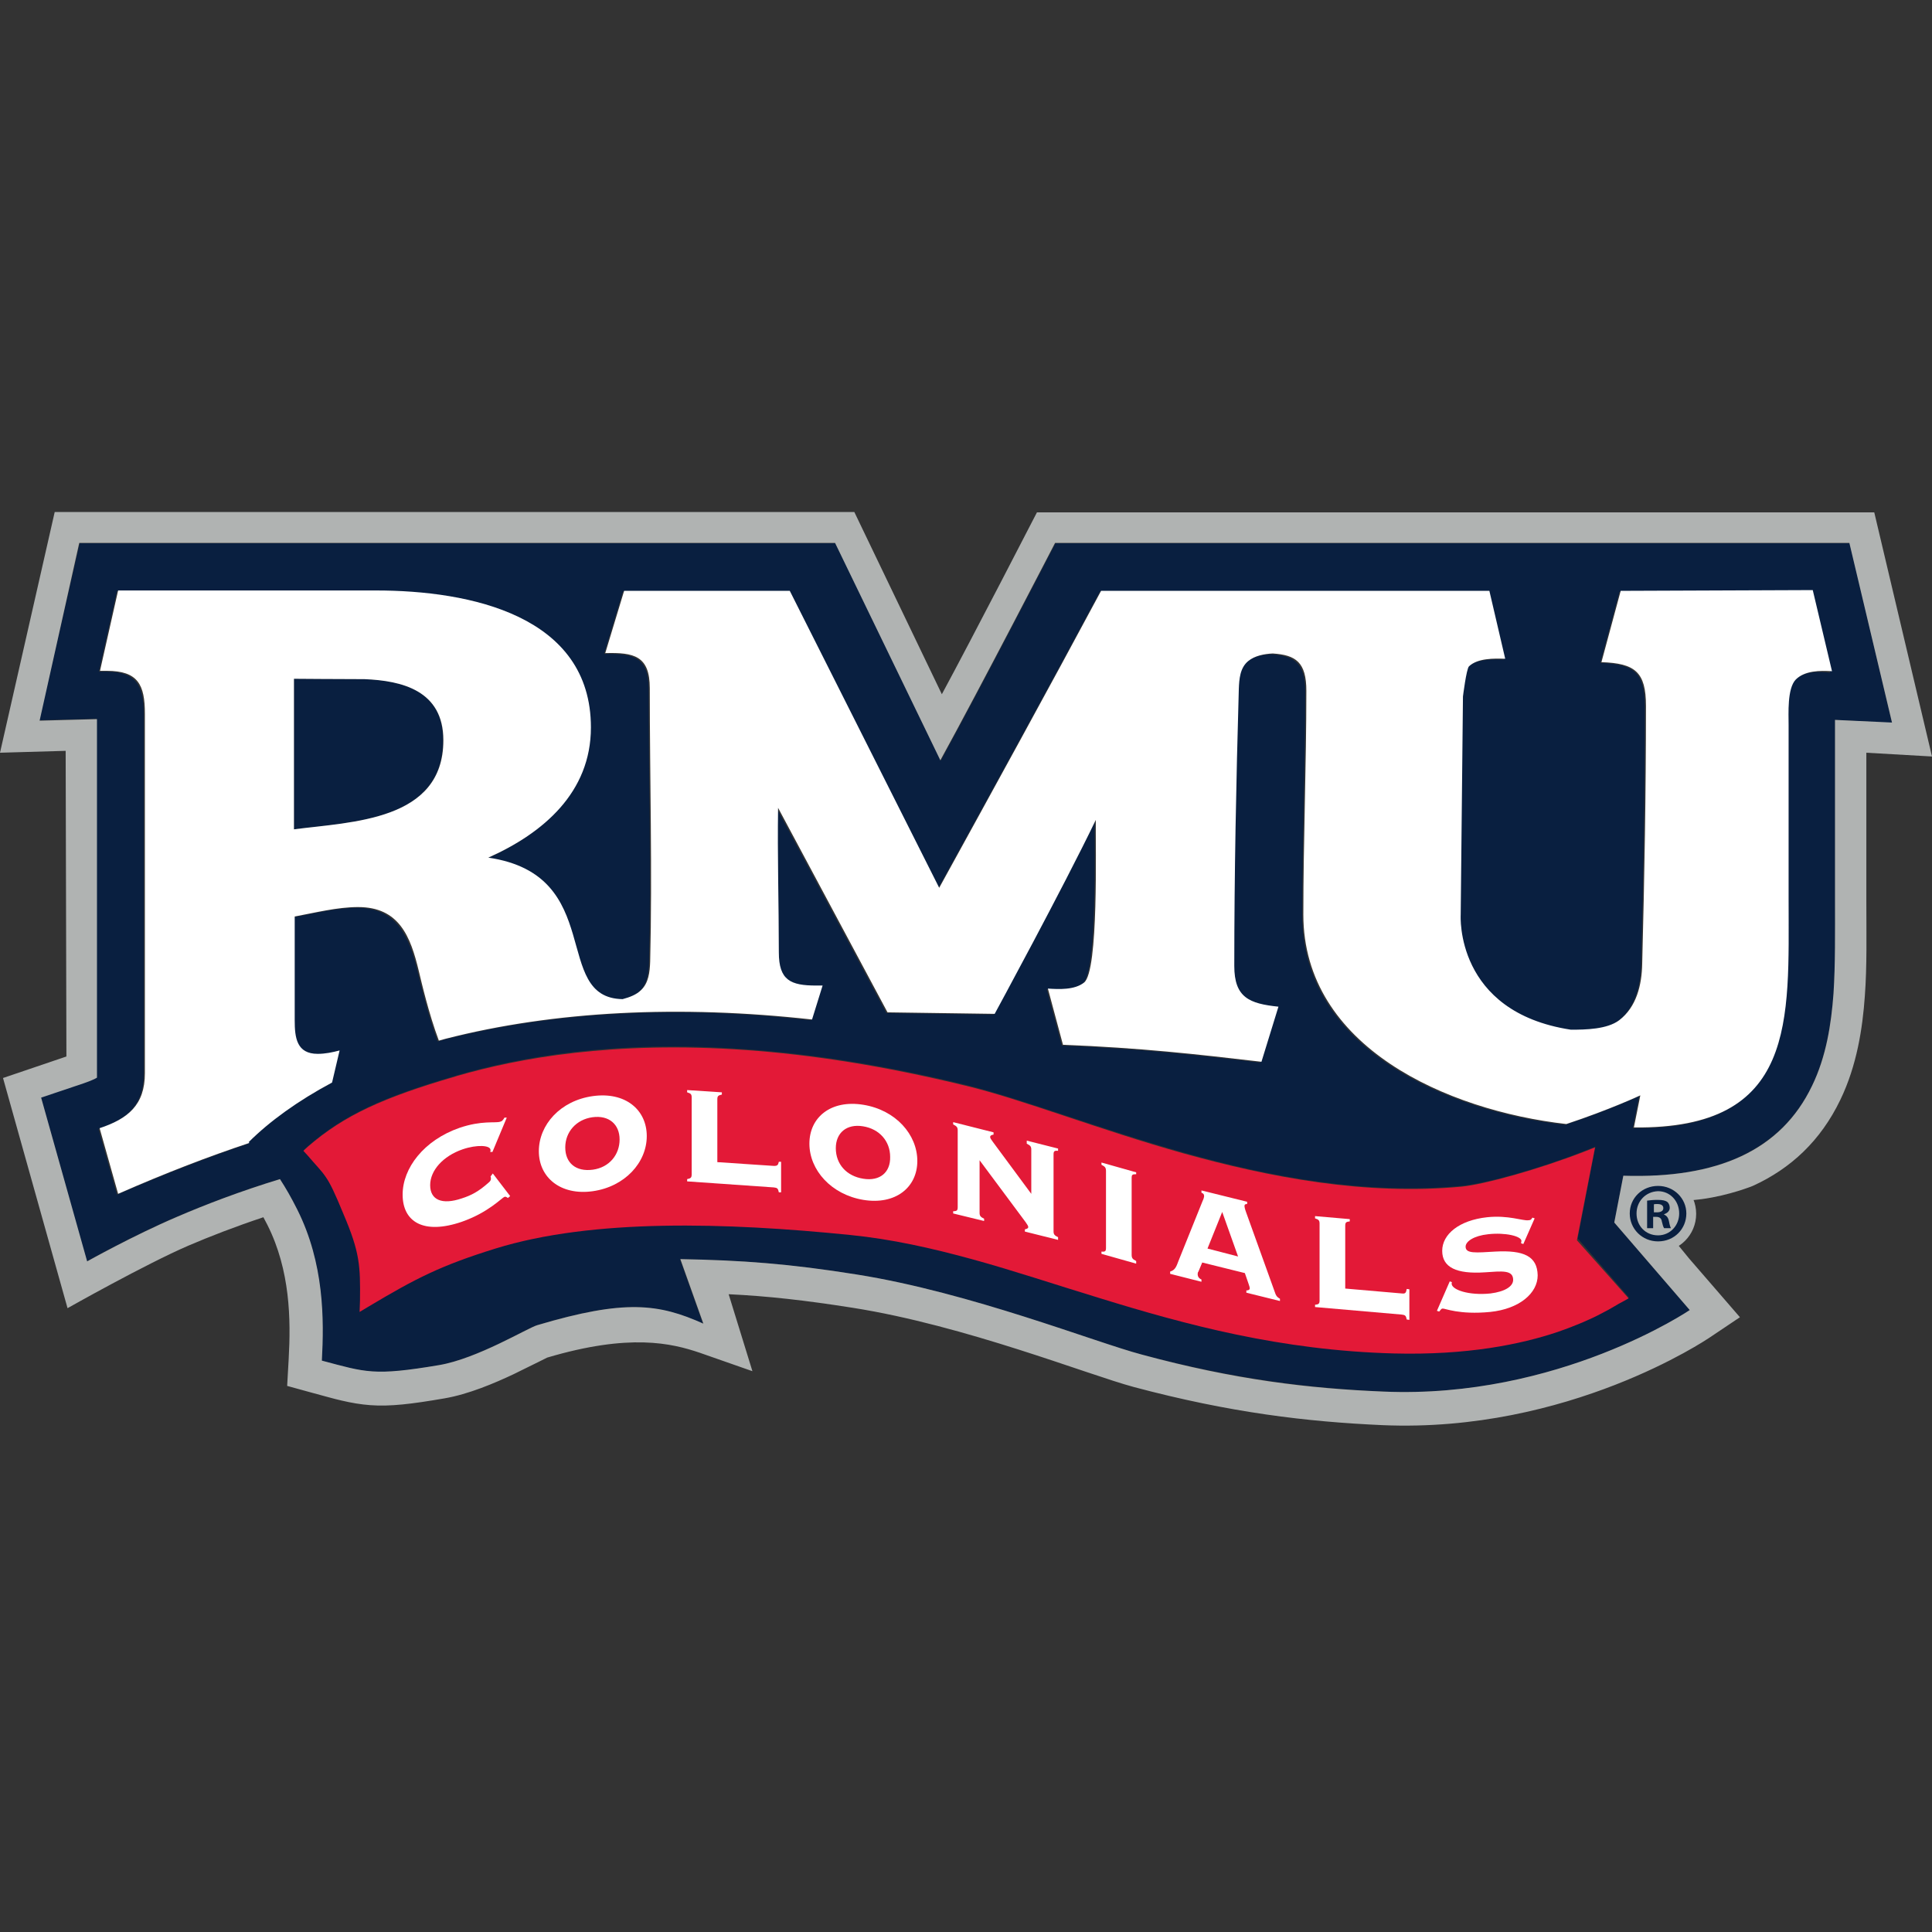
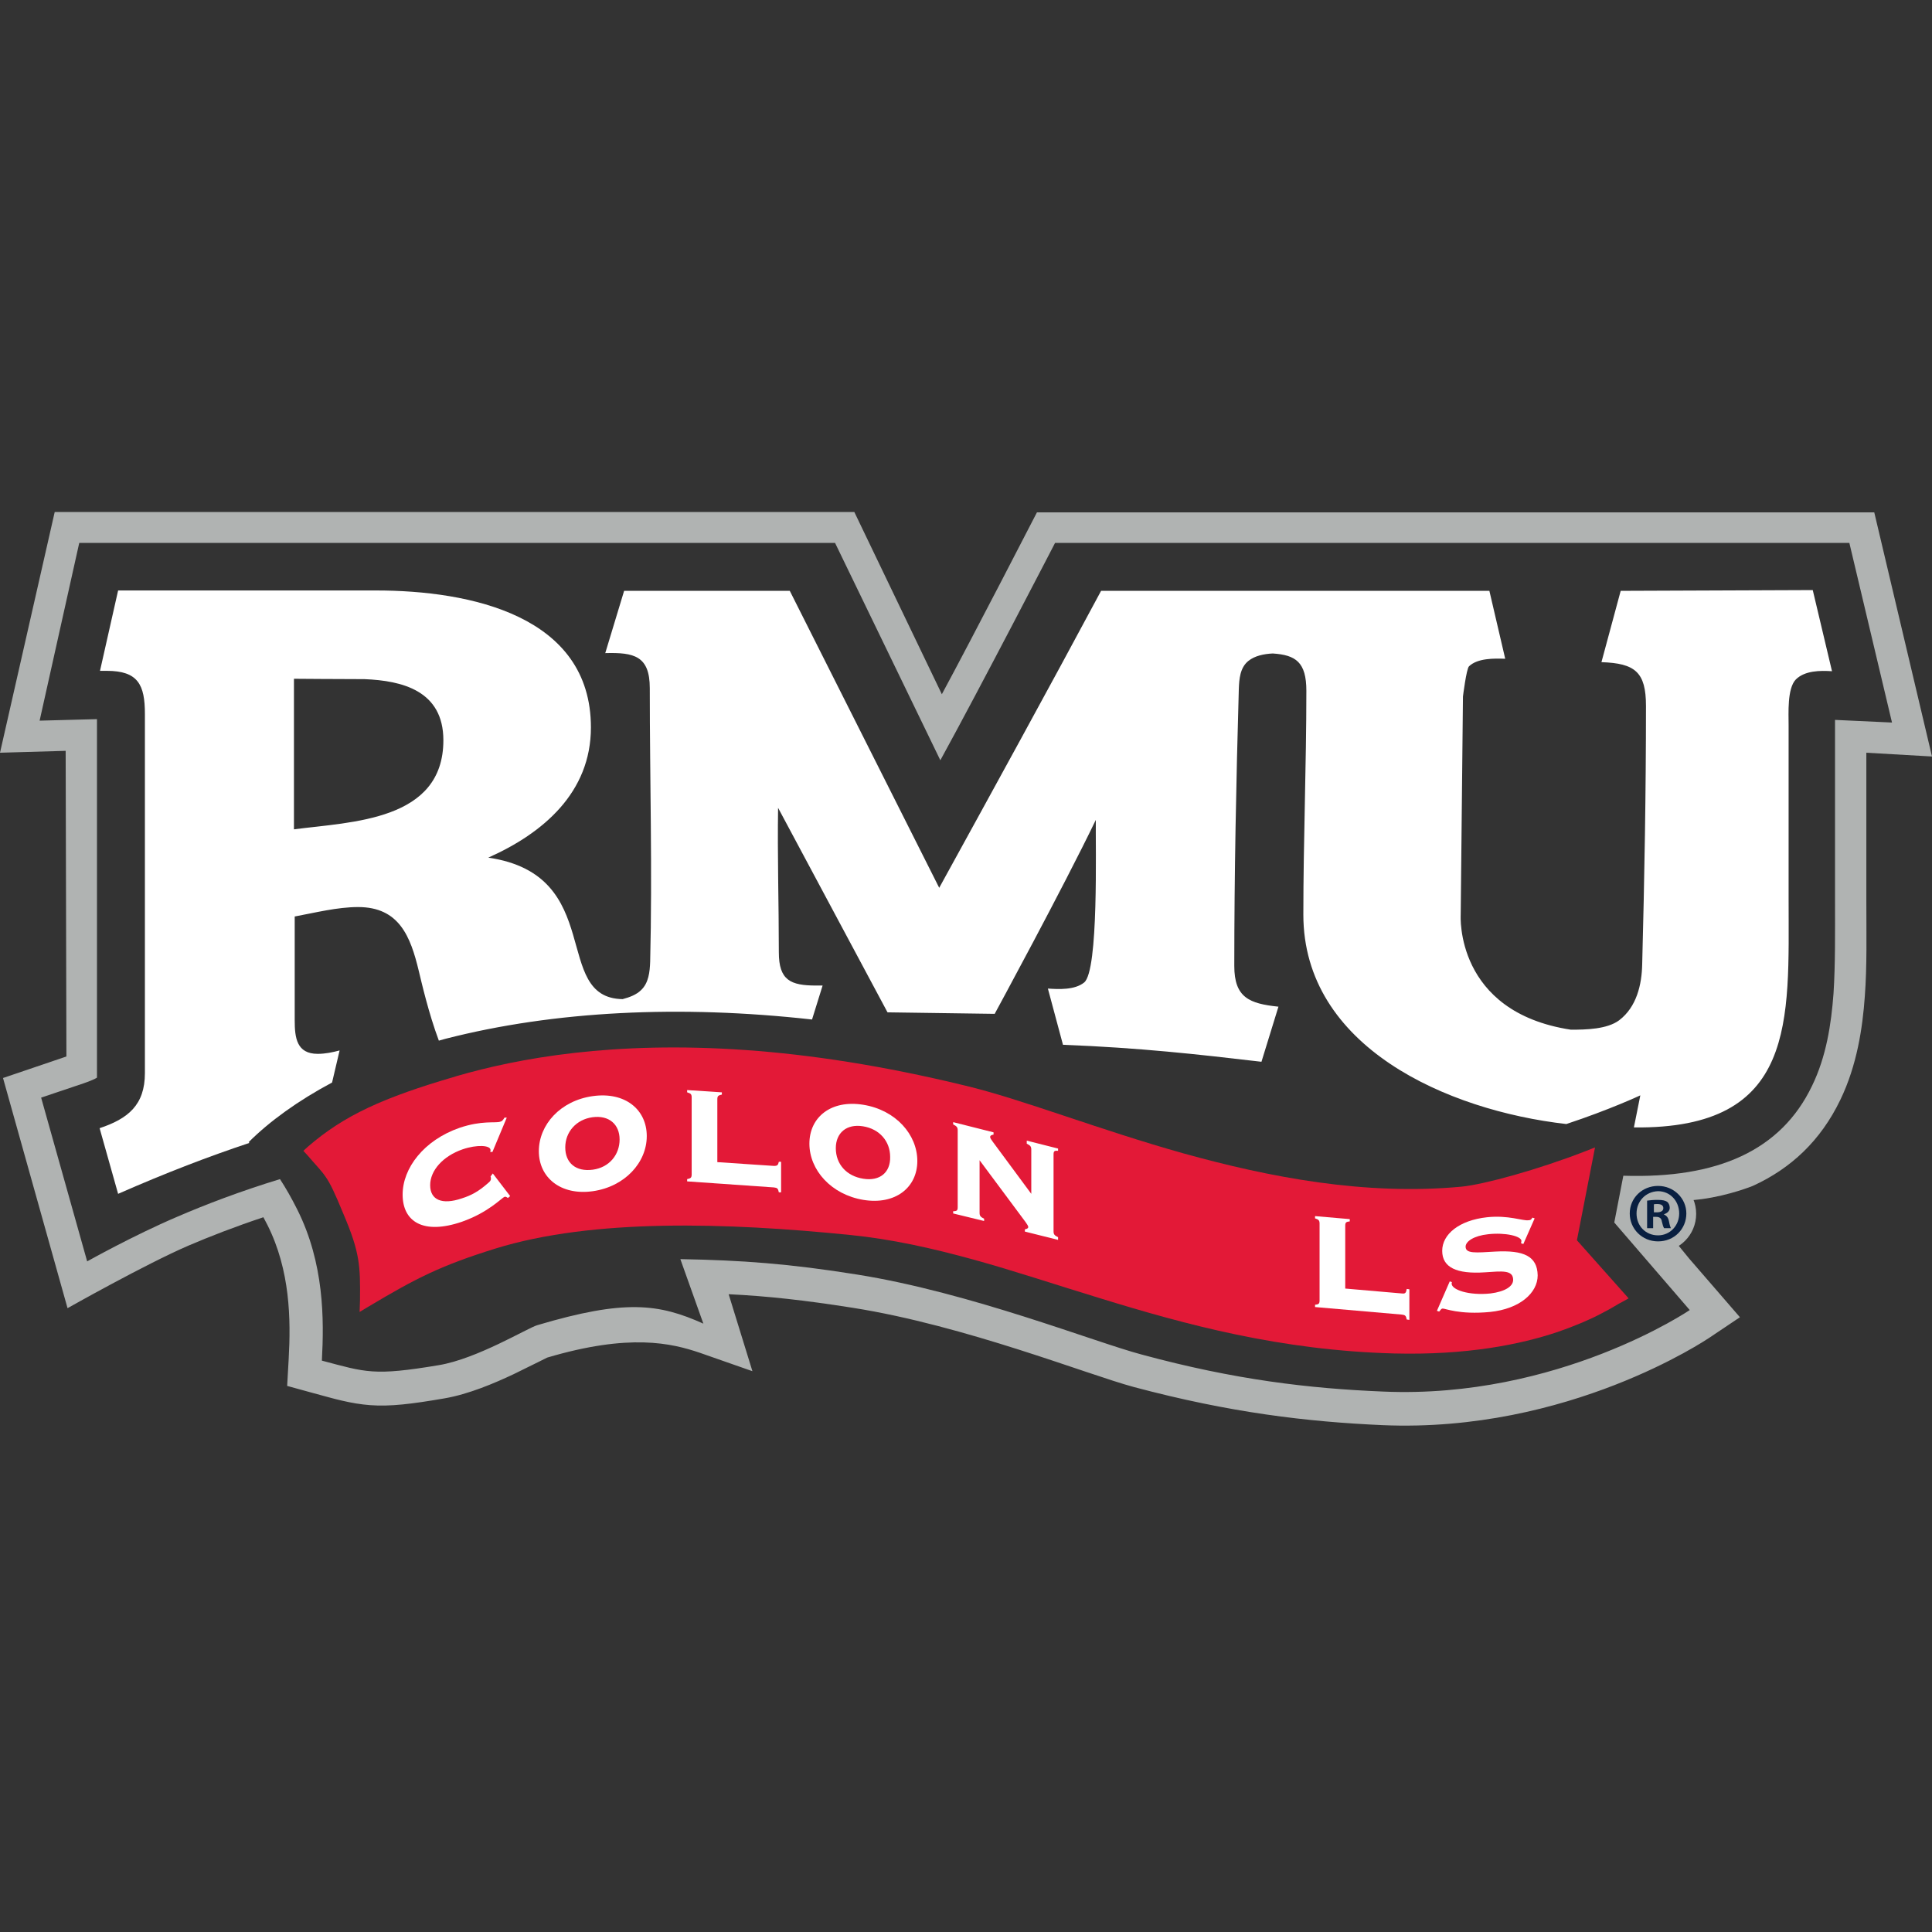
<svg xmlns="http://www.w3.org/2000/svg" width="200" height="200" viewBox="0 0 200 200" fill="none">
  <rect x="0" y="0" width="200" height="200" fill="#333333" stroke="none" />
-   <path d="M37.734 70.305C35.43 70.305 30.43 70.266 30.43 70.266V85.852C36.406 85.07 45.859 84.992 45.859 76.633C45.898 71.477 41.562 70.461 37.734 70.305Z" fill="#091F40" />
-   <path d="M191.484 56.242H109.258C109.258 56.242 101.484 71.281 97.383 78.742L86.484 56.242H8.242L4.062 74.562L10 74.406V111.086C10 111.398 10.039 111.477 10 111.516C10 111.516 9.766 111.711 8.633 112.102L4.219 113.586L8.984 130.578C8.984 130.578 13.711 127.922 18.281 125.969C21.211 124.719 24.844 123.312 28.945 122.062C29.57 123 30.117 123.977 30.742 125.227C33.516 130.734 33.516 136.555 33.281 140.852C37.852 142.063 38.633 142.492 45.391 141.32C49.375 140.656 54.609 137.453 55.586 137.18C64.648 134.484 68.164 134.953 72.773 137.023L70.391 130.344C76.797 130.461 81.641 130.813 88.711 131.945C100.508 133.82 113.32 138.938 118.203 140.227C127.891 142.805 135.586 143.703 143.203 144.055C161.328 144.836 174.922 135.617 174.922 135.617L167.109 126.555L168.047 121.711C177.813 122.023 184.336 119.055 187.578 112.414C189.023 109.367 189.57 106.008 189.805 102.844C190 99.836 189.961 96.516 189.961 93.117V75.148V74.523L195.859 74.836L191.484 56.242ZM168.633 134.328L167.93 134.719C167.617 134.914 166.914 135.344 165.82 135.891C164.727 136.477 163.242 137.141 161.289 137.805C157.422 139.094 151.875 140.266 144.336 140.031C132.617 139.719 122.812 137.063 113.828 134.289C109.336 132.922 105.039 131.477 100.781 130.305C96.562 129.133 92.344 128.195 88.047 127.766C75.312 126.477 61.406 126.047 51.328 129.172C45.664 130.93 43.086 132.258 38.242 135.148L37.266 135.734L37.305 134.563C37.383 130.969 37.305 129.641 35.586 125.578C34.648 123.391 34.18 122.414 33.75 121.75C33.516 121.398 33.281 121.125 33.008 120.813C32.695 120.461 32.344 120.07 31.875 119.523L31.445 119.055L31.914 118.625C35.664 115.383 39.688 113.547 47.188 111.359L47.305 111.32C53.633 109.484 63.438 107.609 77.266 108.625C83.867 109.094 91.406 110.227 99.922 112.297C105.82 113.742 113.672 116.828 122.578 119.328C131.445 121.828 141.328 123.703 151.328 122.766C153.711 122.531 159.219 121.047 164.063 119.133L165.156 118.703L163.32 128.195L168.633 134.328ZM185.781 70.422C184.883 71.32 185.039 73.938 185.039 75.148V93.117C185.039 105.734 185.938 116.984 169.023 116.789L169.688 113.469C169.688 113.469 166.523 114.953 162.031 116.438C149.648 115.031 134.805 108.43 134.805 94.758C134.805 87.023 135.117 79.289 135.117 71.594C135.117 68.625 133.984 67.922 131.641 67.727C130.742 67.766 129.766 67.922 129.102 68.508C128.242 69.211 128.164 70.383 128.125 71.398C127.852 80.93 127.656 90.539 127.656 100.07C127.656 103.352 129.18 103.977 132.227 104.289L130.469 109.992C123.789 109.211 117.969 108.547 109.922 108.234L108.359 102.414C109.531 102.453 111.172 102.531 112.109 101.789C113.594 100.617 113.281 87.688 113.32 84.953C109.922 92.023 102.852 105.031 102.852 105.031L91.758 104.875L80.43 83.703C80.352 88.703 80.508 93.703 80.508 98.664C80.508 101.555 81.719 102.102 84.375 102.102H85.039L83.945 105.617C70.273 104.055 57.305 104.719 46.016 107.609L45.312 107.805C44.258 104.953 43.516 101.711 43.242 100.617C42.383 97.062 41.172 93.977 36.953 93.977C34.805 93.977 32.5 94.562 30.391 94.953V105.695C30.391 107.453 30.586 109.172 32.773 109.172C33.516 109.172 34.297 109.016 35.039 108.82L34.258 112.141C30.742 114.016 27.812 116.125 25.625 118.313L25.703 118.391C21.445 119.836 17.188 121.477 12.109 123.664L10.195 116.867C13.125 115.852 14.883 114.484 14.883 111.164V73.977C14.883 70.969 14.141 69.523 10.938 69.523H10.234L12.109 61.203H38.789C48.594 61.203 61.055 63.82 61.055 75.383C61.055 82.102 56.133 86.32 50.43 88.859C62.695 90.656 56.914 103.391 64.336 103.508C65.078 103.312 65.781 103.039 66.25 102.57C67.031 101.789 67.148 100.695 67.188 99.641C67.422 90.227 67.148 80.734 67.148 71.32C67.148 67.961 65.508 67.648 62.539 67.688L64.492 61.242H81.641L97.109 91.984C102.734 81.75 108.359 71.555 113.867 61.242H131.016H154.062L155.703 68.273C154.57 68.234 152.852 68.195 151.953 69.055C151.68 69.328 151.328 72.18 151.328 72.18L151.094 94.797C151.094 94.797 150.469 104.836 162.5 106.672C164.023 106.672 166.289 106.633 167.5 105.695C169.297 104.328 169.844 102.023 169.883 99.875C170.117 91.008 170.273 82.062 170.273 73.156C170.273 69.602 169.141 68.742 165.664 68.625L167.656 61.242H187.461L189.453 69.641C188.32 69.484 186.758 69.445 185.781 70.422Z" fill="#091F40" />
  <path d="M165.117 118.781L164.023 119.211C159.18 121.086 153.672 122.609 151.289 122.844C141.289 123.781 131.406 121.867 122.539 119.406C113.633 116.906 105.781 113.781 99.883 112.375C91.367 110.305 83.867 109.172 77.227 108.703C63.438 107.727 53.594 109.563 47.266 111.398L47.148 111.438C39.648 113.625 35.625 115.461 31.875 118.703L31.406 119.133L31.836 119.602C32.305 120.148 32.656 120.539 32.969 120.891C33.242 121.203 33.477 121.477 33.711 121.828C34.18 122.492 34.648 123.469 35.547 125.656C37.266 129.68 37.305 131.047 37.266 134.641L37.227 135.813L38.203 135.227C43.047 132.336 45.625 131.008 51.289 129.25C61.367 126.125 75.234 126.555 88.008 127.844C92.305 128.273 96.484 129.211 100.742 130.383C105 131.555 109.297 133 113.789 134.367C122.773 137.141 132.578 139.797 144.297 140.109C151.875 140.305 157.422 139.172 161.25 137.883C163.164 137.219 164.688 136.555 165.781 135.969C166.875 135.422 167.539 134.953 167.891 134.797L168.594 134.406L163.242 128.391L165.117 118.781Z" fill="#E31937" />
  <path d="M193.203 77.922L200 78.312L194.023 53.039H107.344C107.344 53.039 100.586 66.164 97.5 71.867L88.438 53H5.664L0 77.922L6.797 77.727L6.875 109.367L0.312 111.594L6.992 135.422C6.992 135.422 15.078 130.852 19.531 128.937C21.719 128 24.336 126.984 27.266 126.008C27.422 126.281 27.539 126.555 27.695 126.828C30.039 131.516 30.117 136.555 29.883 140.695L29.727 143.469L32.422 144.211C33.594 144.523 34.531 144.797 35.391 144.992C36.406 145.227 37.305 145.383 38.32 145.461C40.391 145.617 42.617 145.344 46.016 144.758C48.516 144.328 51.172 143.195 53.164 142.258C54.141 141.789 55.039 141.32 55.781 140.969L56.641 140.539C65.195 138 69.531 139.055 72.422 140.031L77.891 141.945L75.43 133.977C79.492 134.172 83.32 134.602 88.281 135.383C99.922 137.219 112.578 142.297 117.383 143.586C127.344 146.242 135.273 147.18 143.125 147.531C162.383 148.352 176.719 138.625 176.914 138.508L180.117 136.359L174.844 130.266L170 124.328L171.602 124.367C171.602 124.367 173.281 124.484 176.172 124.133C179.063 123.742 181.445 122.766 181.445 122.766C185.391 120.969 188.477 118.078 190.508 113.859C192.227 110.305 192.813 106.437 193.047 103.117C193.281 100.031 193.203 96.633 193.203 93.195V77.922ZM189.961 74.523V75.148V93.117C189.961 96.516 190 99.797 189.805 102.844C189.57 106.008 189.063 109.367 187.578 112.414C184.375 119.094 177.813 122.023 168.047 121.711L167.109 126.555L174.922 135.617C174.922 135.617 161.328 144.836 143.203 144.055C135.547 143.742 127.852 142.844 118.203 140.227C113.32 138.937 100.508 133.82 88.75 131.945C81.68 130.813 76.836 130.461 70.43 130.344L72.812 137.023C68.203 134.953 64.688 134.484 55.625 137.18C54.648 137.453 49.414 140.656 45.43 141.32C38.672 142.453 37.891 142.062 33.32 140.852C33.555 136.555 33.555 130.773 30.781 125.227C30.156 123.977 29.57 122.961 28.984 122.062C24.883 123.312 21.211 124.719 18.32 125.969C13.75 127.922 9.023 130.578 9.023 130.578L4.258 113.625L8.672 112.141C9.805 111.75 10.039 111.555 10.039 111.555C10.039 111.516 10.039 111.437 10.039 111.125V74.445L4.102 74.602L8.203 56.203H86.445L97.344 78.703C101.445 71.242 109.219 56.203 109.219 56.203H191.445L195.859 74.797L189.961 74.523Z" fill="#B0B3B2" />
  <path d="M167.773 61.164L165.781 68.547C169.258 68.664 170.391 69.562 170.391 73.078C170.391 81.984 170.234 90.891 170 99.797C169.961 101.945 169.414 104.25 167.617 105.617C166.367 106.555 164.141 106.594 162.617 106.594C150.586 104.758 151.211 94.719 151.211 94.719L151.445 72.102C151.445 72.102 151.797 69.25 152.07 68.977C152.969 68.117 154.687 68.156 155.82 68.195L154.18 61.164H131.133H113.984C108.477 71.438 102.852 81.672 97.227 91.906L81.758 61.164H64.609L62.656 67.609C65.625 67.531 67.266 67.883 67.266 71.242C67.266 80.656 67.539 90.148 67.305 99.562C67.266 100.617 67.148 101.75 66.367 102.492C65.898 102.961 65.195 103.234 64.453 103.43C57.031 103.313 62.812 90.578 50.547 88.781C56.25 86.242 61.172 82.023 61.172 75.305C61.172 63.742 48.711 61.125 38.906 61.125H12.227L10.352 69.445H11.055C14.297 69.445 15 70.891 15 73.898V111.086C15 114.406 13.242 115.812 10.312 116.789L12.227 123.586C17.305 121.359 21.602 119.719 25.82 118.313L25.742 118.234C27.891 116.086 30.859 113.938 34.375 112.063L35.156 108.742C34.414 108.938 33.672 109.094 32.891 109.094C30.703 109.094 30.508 107.414 30.508 105.617V94.875C32.617 94.484 34.922 93.898 37.07 93.898C41.328 93.898 42.5 96.945 43.359 100.539C43.633 101.672 44.375 104.914 45.43 107.727L46.133 107.531C57.422 104.641 70.391 104.016 84.062 105.539L85.156 102.023H84.492C81.836 102.023 80.625 101.477 80.625 98.586C80.625 93.586 80.469 88.586 80.547 83.625L91.875 104.797L102.969 104.953C102.969 104.953 110.039 91.945 113.438 84.875C113.398 87.609 113.75 100.5 112.227 101.711C111.25 102.492 109.609 102.414 108.477 102.336L110.039 108.156C118.047 108.469 123.906 109.133 130.586 109.914L132.344 104.211C129.336 103.898 127.773 103.273 127.773 99.992C127.773 90.461 127.969 80.852 128.242 71.32C128.281 70.305 128.359 69.133 129.219 68.43C129.883 67.883 130.859 67.688 131.758 67.648C134.141 67.805 135.234 68.547 135.234 71.516C135.234 79.25 134.922 86.984 134.922 94.68C134.922 108.352 149.766 114.953 162.148 116.359C166.641 114.875 169.805 113.391 169.805 113.391L169.141 116.711C186.055 116.906 185.156 105.656 185.156 93.039V75.07C185.156 73.859 185 71.281 185.898 70.344C186.836 69.406 188.438 69.406 189.648 69.484L187.656 61.086L167.773 61.164ZM30.43 85.852V70.266C30.43 70.266 35.43 70.305 37.734 70.305C41.602 70.461 45.898 71.477 45.898 76.633C45.898 84.992 36.406 85.07 30.43 85.852Z" fill="white" />
  <path d="M50.781 121.789C50.82 121.867 50.82 121.984 50.82 122.023C50.82 122.18 50.742 122.297 50.547 122.453C49.531 123.352 48.789 123.742 47.812 124.055C45.742 124.758 44.531 124.211 44.531 122.687C44.531 121.164 45.859 119.68 47.891 118.977C49.375 118.469 50.781 118.547 50.781 119.055C50.781 119.094 50.781 119.172 50.742 119.25H50.977L52.461 115.695H52.227C52.07 115.969 51.953 116.086 51.758 116.125C51.25 116.281 49.883 115.969 47.578 116.75C43.867 118.039 41.68 120.93 41.68 123.664C41.68 126.477 43.828 127.844 47.812 126.477C50.586 125.5 51.914 124.016 52.227 123.898C52.305 123.859 52.422 123.898 52.578 124.016L52.812 123.82L51.016 121.477L50.781 121.789Z" fill="white" />
  <path d="M61.367 113.469C58.008 113.938 55.781 116.438 55.781 119.172C55.781 121.906 58.047 123.781 61.367 123.313C64.688 122.844 66.953 120.344 66.953 117.609C66.953 114.875 64.727 113 61.367 113.469ZM61.367 121.086C59.609 121.32 58.516 120.383 58.516 118.781C58.516 117.18 59.648 115.891 61.328 115.656C63.047 115.422 64.141 116.398 64.141 117.961C64.141 119.523 63.086 120.852 61.367 121.086Z" fill="white" />
  <path d="M80.117 120.695L74.258 120.305V113.82C74.258 113.469 74.336 113.391 74.727 113.312V113.078L71.133 112.844V113.078C71.523 113.195 71.602 113.273 71.602 113.625V121.555C71.602 121.906 71.523 121.984 71.133 122.062V122.297L80.117 122.922C80.469 122.961 80.547 123.039 80.625 123.43H80.859V120.266H80.625C80.547 120.617 80.469 120.695 80.117 120.695Z" fill="white" />
  <path d="M89.375 114.367C86.016 113.82 83.789 115.656 83.789 118.391C83.789 121.125 86.055 123.664 89.375 124.211C92.695 124.758 94.961 122.922 94.961 120.188C94.961 117.453 92.734 114.914 89.375 114.367ZM89.375 122.023C87.617 121.75 86.523 120.5 86.523 118.859C86.523 117.258 87.656 116.32 89.336 116.594C91.055 116.867 92.148 118.156 92.148 119.758C92.188 121.359 91.094 122.297 89.375 122.023Z" fill="white" />
  <path d="M106.289 118.391C106.68 118.586 106.758 118.703 106.758 119.016V123.586L102.773 118.195C102.617 117.961 102.5 117.844 102.5 117.687C102.5 117.57 102.617 117.492 102.852 117.453V117.219L98.672 116.164V116.398C99.062 116.594 99.141 116.711 99.141 117.023V124.953C99.141 125.305 99.062 125.383 98.672 125.383V125.617L101.875 126.398V126.164C101.484 125.969 101.406 125.852 101.406 125.539V120.109L106.172 126.516C106.328 126.75 106.445 126.906 106.445 127.023C106.445 127.141 106.328 127.219 106.094 127.258V127.492L109.531 128.352V128.078C109.141 127.883 109.063 127.766 109.063 127.453V119.523C109.063 119.172 109.141 119.094 109.531 119.133V118.898L106.289 118.078V118.391Z" fill="white" />
-   <path d="M114.023 120.578C114.414 120.773 114.492 120.891 114.492 121.242V129.172C114.492 129.523 114.414 129.602 114.023 129.563V129.797L117.617 130.813V130.539C117.227 130.344 117.148 130.227 117.148 129.875V121.945C117.148 121.594 117.227 121.555 117.617 121.555V121.359L114.023 120.344V120.578Z" fill="white" />
-   <path d="M131.992 133.82L128.984 125.461C128.867 125.148 128.828 124.914 128.828 124.875C128.828 124.68 128.906 124.641 129.102 124.641V124.406L124.375 123.234V123.469C124.57 123.547 124.648 123.625 124.648 123.82C124.648 123.898 124.609 124.094 124.492 124.328L121.992 130.539C121.797 131.047 121.68 131.477 121.133 131.633V131.867L124.375 132.688V132.453C124.102 132.336 123.984 132.141 123.984 131.906C123.984 131.828 123.984 131.711 124.062 131.633L124.453 130.695L128.867 131.789L129.258 132.922C129.336 133.156 129.375 133.273 129.375 133.352C129.375 133.508 129.258 133.586 129.023 133.586V133.82L132.5 134.68V134.445C132.148 134.25 132.07 134.055 131.992 133.82ZM125 129.25L126.523 125.461L128.164 130.07L125 129.25Z" fill="white" />
  <path d="M145.117 133.898L139.258 133.391V126.906C139.258 126.555 139.336 126.477 139.727 126.437V126.203L136.133 125.891V126.125C136.523 126.242 136.602 126.359 136.602 126.672V134.602C136.602 134.953 136.523 135.031 136.133 135.07V135.305L145.117 136.086C145.469 136.125 145.547 136.203 145.625 136.594L145.898 136.633V133.469L145.625 133.43C145.547 133.859 145.469 133.938 145.117 133.898Z" fill="white" />
  <path d="M154.805 129.562C152.773 129.68 151.719 129.797 151.719 129.055C151.719 128.508 152.578 127.922 154.063 127.766C155.82 127.57 157.5 127.961 157.5 128.469C157.5 128.508 157.461 128.586 157.461 128.703L157.695 128.781L158.867 126.125L158.633 126.047C158.516 126.281 158.398 126.32 158.203 126.32C157.656 126.398 156.133 125.773 153.945 126.008C151.055 126.32 149.297 127.766 149.297 129.484C149.297 131.203 150.781 131.906 153.711 131.711C155.469 131.594 156.641 131.437 156.641 132.492C156.641 133.156 155.82 133.703 154.297 133.898C152.031 134.133 150.273 133.508 150.273 132.883C150.273 132.844 150.273 132.766 150.312 132.727L150.078 132.648L148.75 135.695L148.984 135.773C149.141 135.578 149.219 135.461 149.336 135.461C149.531 135.422 151.055 136.125 154.258 135.812C157.305 135.5 159.18 133.859 159.18 132.023C159.141 130.031 157.734 129.406 154.805 129.562Z" fill="white" />
  <path d="M175.586 125.656C175.586 127.844 173.828 129.602 171.641 129.602C169.453 129.602 167.695 127.844 167.695 125.656C167.695 123.469 169.453 121.711 171.641 121.711C173.828 121.672 175.586 123.469 175.586 125.656Z" fill="#B0B3B2" />
  <path d="M174.57 125.617C174.57 127.219 173.32 128.508 171.641 128.508C170 128.508 168.711 127.219 168.711 125.617C168.711 124.016 170 122.766 171.641 122.766C173.281 122.766 174.57 124.055 174.57 125.617ZM169.414 125.617C169.414 126.906 170.352 127.883 171.641 127.883C172.891 127.883 173.828 126.867 173.828 125.617C173.828 124.328 172.891 123.312 171.641 123.312C170.352 123.352 169.414 124.367 169.414 125.617ZM171.172 127.141H170.508V124.289C170.781 124.25 171.133 124.211 171.602 124.211C172.148 124.211 172.383 124.289 172.578 124.406C172.734 124.523 172.852 124.758 172.852 125.031C172.852 125.344 172.617 125.578 172.266 125.695V125.734C172.539 125.852 172.695 126.047 172.773 126.437C172.852 126.867 172.93 127.062 172.969 127.141H172.266C172.188 127.023 172.109 126.789 172.031 126.437C171.992 126.125 171.797 125.969 171.445 125.969H171.133V127.141H171.172ZM171.211 125.5H171.523C171.875 125.5 172.187 125.383 172.187 125.07C172.187 124.797 171.992 124.641 171.563 124.641C171.406 124.641 171.25 124.641 171.211 124.68V125.5Z" fill="#091F40" />
</svg>